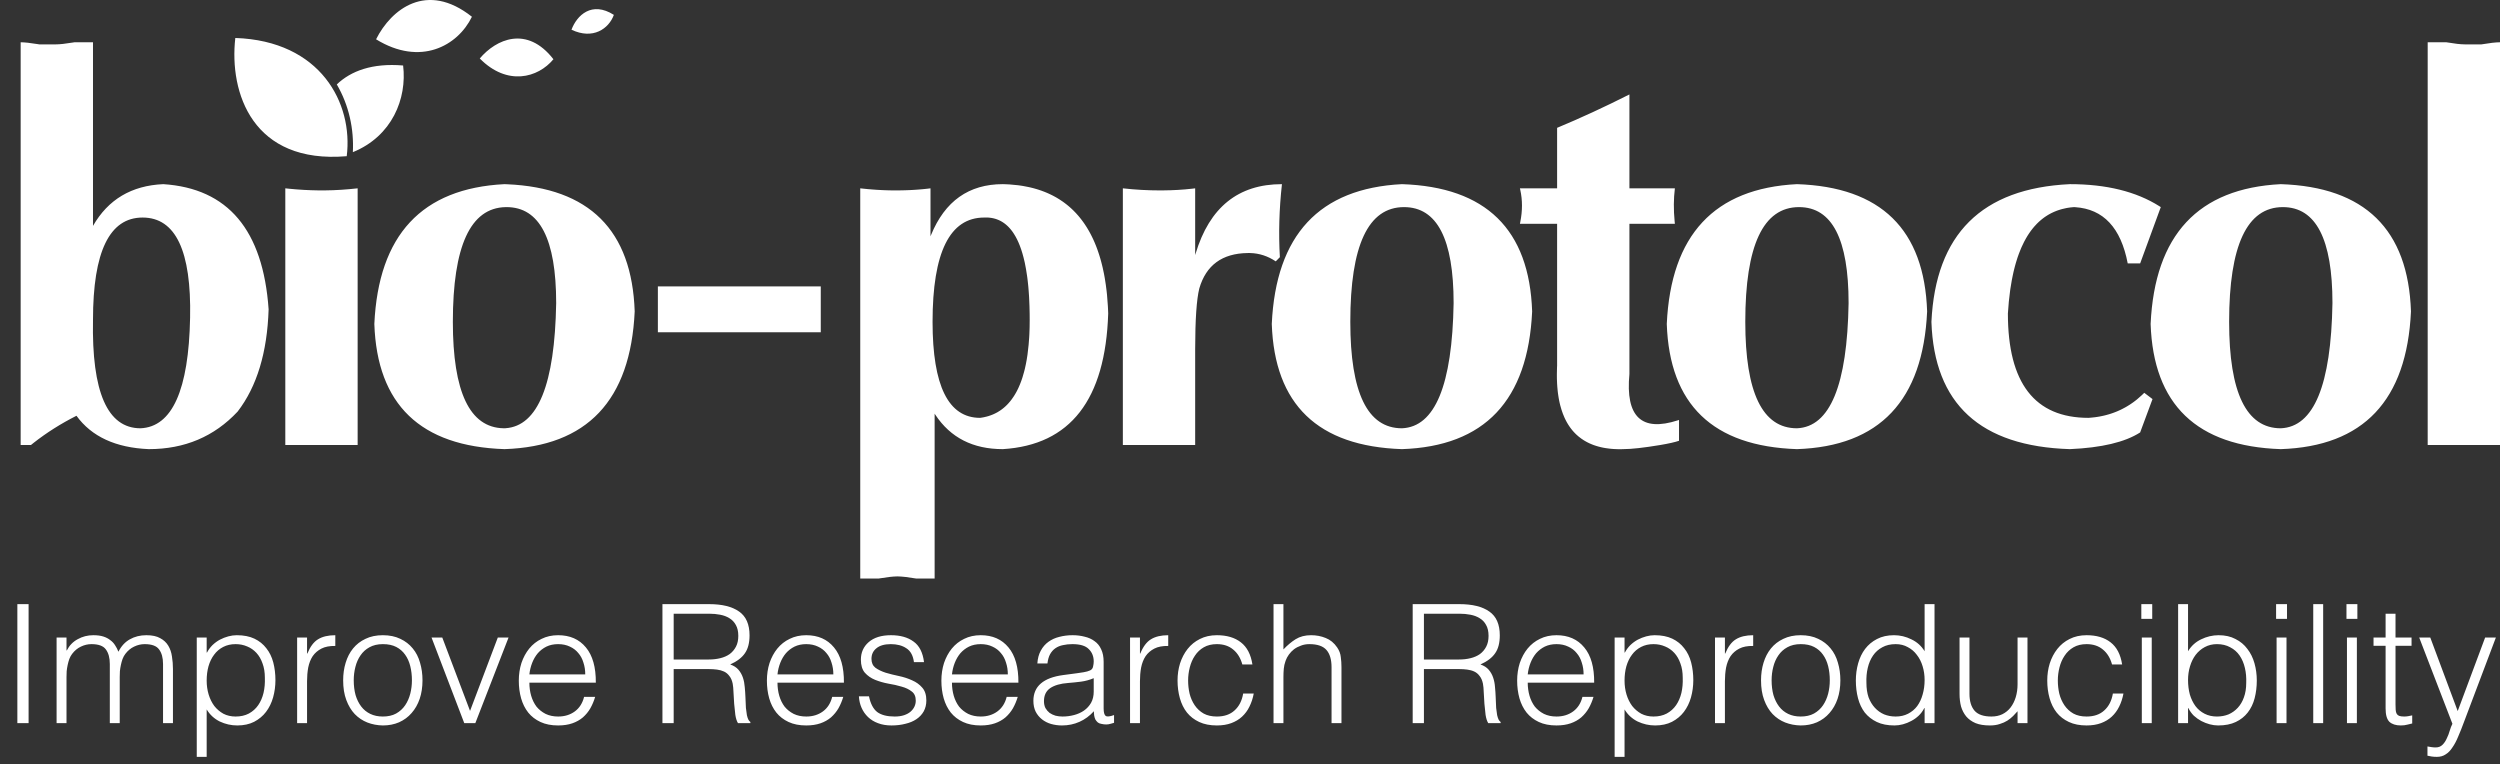
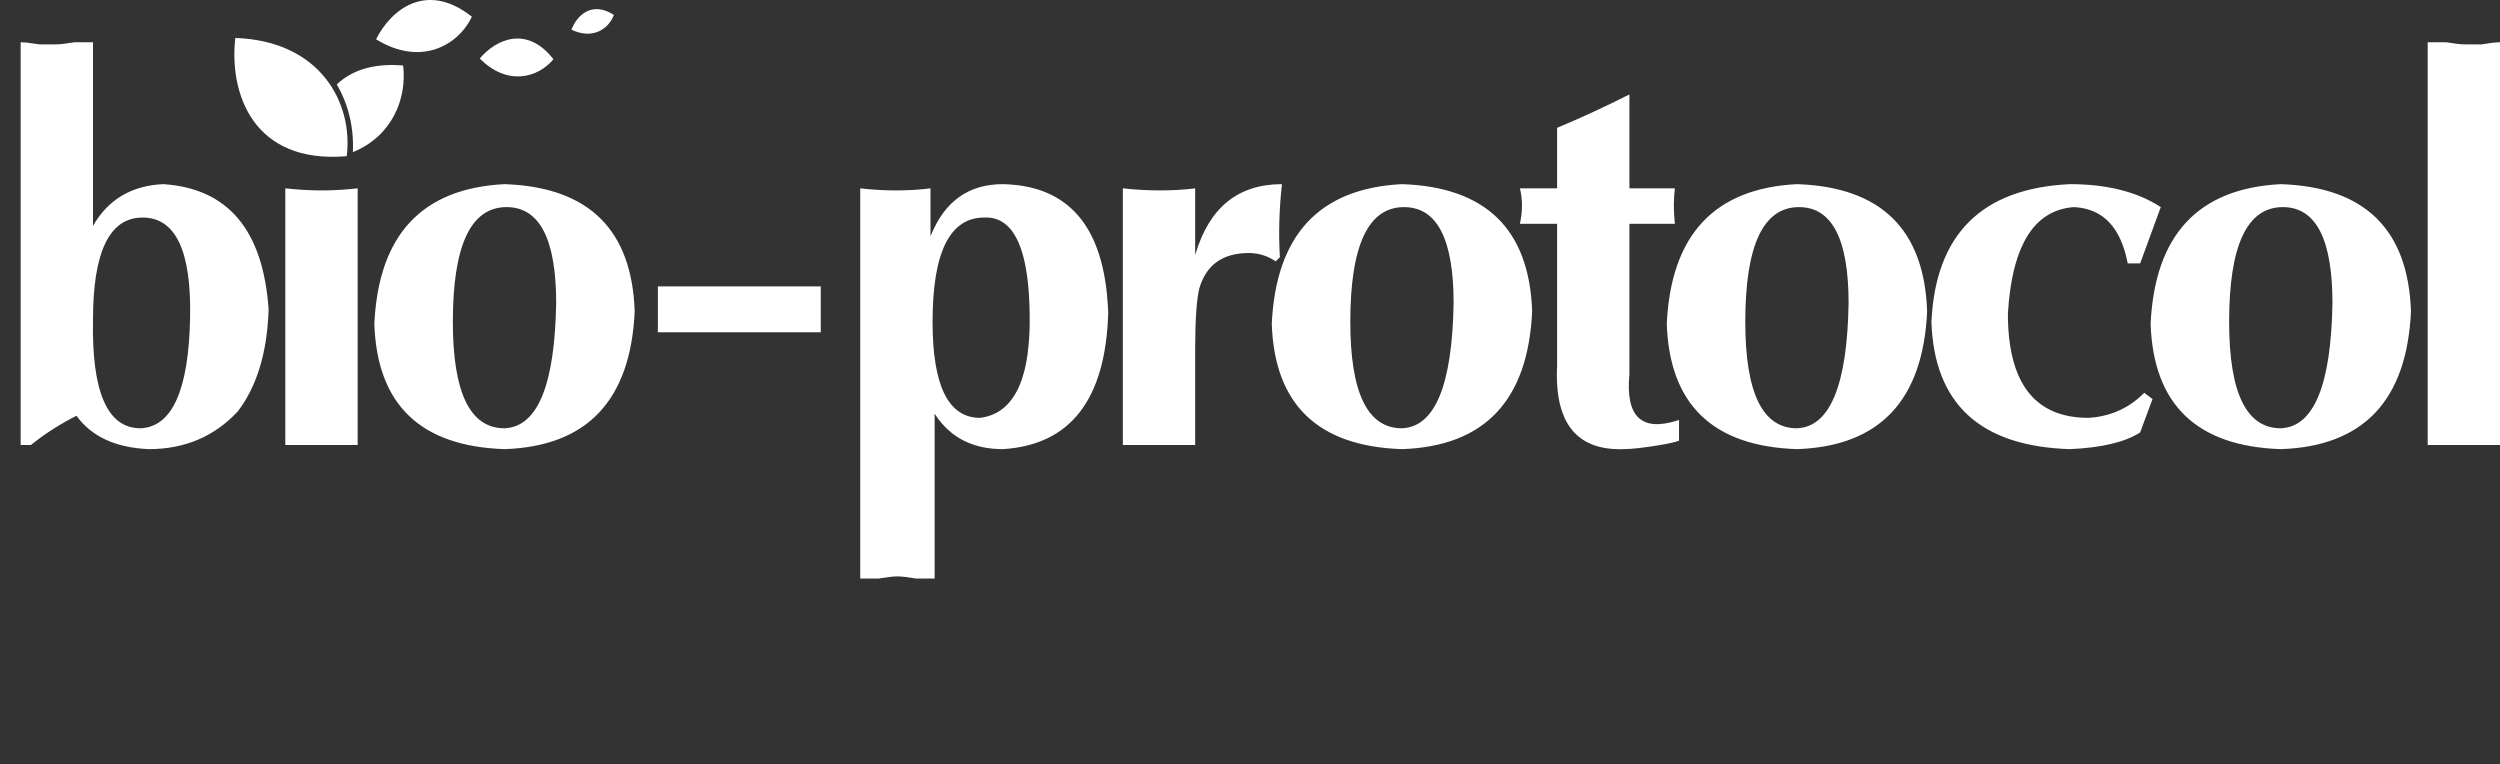
<svg xmlns="http://www.w3.org/2000/svg" width="121" height="37" viewBox="0 0 121 37" fill="none">
  <rect x="0" y="0" width="121" height="37" fill="#333333" stroke="none" />
-   <path d="M0.84 35V29.24H1.384V35H0.84ZM3.219 35H2.739V30.856H3.219V31.48H3.235C3.357 31.24 3.533 31.059 3.763 30.936C3.992 30.808 4.243 30.744 4.515 30.744C4.707 30.744 4.869 30.765 5.003 30.808C5.136 30.851 5.248 30.909 5.339 30.984C5.435 31.053 5.512 31.136 5.571 31.232C5.635 31.328 5.688 31.432 5.731 31.544C5.869 31.272 6.053 31.072 6.283 30.944C6.517 30.811 6.784 30.744 7.083 30.744C7.365 30.744 7.589 30.792 7.755 30.888C7.925 30.979 8.056 31.101 8.147 31.256C8.237 31.405 8.296 31.579 8.323 31.776C8.355 31.973 8.371 32.176 8.371 32.384V35H7.891V32.136C7.891 31.837 7.827 31.603 7.699 31.432C7.576 31.261 7.344 31.176 7.003 31.176C6.827 31.176 6.656 31.216 6.491 31.296C6.331 31.371 6.189 31.488 6.067 31.648C6.013 31.717 5.968 31.8 5.931 31.896C5.899 31.987 5.872 32.083 5.851 32.184C5.829 32.285 5.813 32.387 5.803 32.488C5.797 32.589 5.795 32.683 5.795 32.768V35H5.315V32.136C5.315 31.837 5.251 31.603 5.123 31.432C5 31.261 4.768 31.176 4.427 31.176C4.251 31.176 4.08 31.216 3.915 31.296C3.755 31.371 3.613 31.488 3.491 31.648C3.437 31.717 3.392 31.8 3.355 31.896C3.323 31.987 3.296 32.083 3.275 32.184C3.253 32.285 3.237 32.387 3.227 32.488C3.221 32.589 3.219 32.683 3.219 32.768V35ZM10.003 32.944C10.003 33.179 10.035 33.403 10.099 33.616C10.163 33.824 10.253 34.008 10.371 34.168C10.493 34.323 10.64 34.448 10.811 34.544C10.987 34.635 11.184 34.68 11.403 34.68C11.648 34.68 11.861 34.632 12.043 34.536C12.229 34.435 12.381 34.299 12.499 34.128C12.616 33.957 12.701 33.76 12.755 33.536C12.808 33.307 12.829 33.061 12.819 32.8C12.819 32.539 12.781 32.309 12.707 32.112C12.637 31.909 12.539 31.739 12.411 31.6C12.283 31.461 12.133 31.357 11.963 31.288C11.792 31.213 11.605 31.176 11.403 31.176C11.179 31.176 10.979 31.221 10.803 31.312C10.627 31.403 10.48 31.528 10.363 31.688C10.245 31.843 10.155 32.029 10.091 32.248C10.032 32.461 10.003 32.693 10.003 32.944ZM10.003 36.632H9.523V30.856H10.003V31.584H10.019C10.088 31.451 10.176 31.331 10.283 31.224C10.395 31.117 10.515 31.029 10.643 30.96C10.776 30.891 10.912 30.837 11.051 30.8C11.189 30.763 11.325 30.744 11.459 30.744C11.795 30.744 12.08 30.8 12.315 30.912C12.549 31.024 12.741 31.179 12.891 31.376C13.045 31.568 13.157 31.797 13.227 32.064C13.296 32.331 13.331 32.616 13.331 32.92C13.331 33.208 13.293 33.485 13.219 33.752C13.144 34.019 13.029 34.253 12.875 34.456C12.725 34.653 12.533 34.813 12.299 34.936C12.069 35.053 11.797 35.112 11.483 35.112C11.189 35.112 10.907 35.048 10.635 34.92C10.368 34.787 10.157 34.592 10.003 34.336V36.632ZM14.861 35H14.381V30.856H14.861V31.632H14.877C15.011 31.301 15.181 31.072 15.389 30.944C15.603 30.811 15.883 30.744 16.229 30.744V31.264C15.957 31.259 15.733 31.301 15.557 31.392C15.381 31.483 15.24 31.605 15.133 31.76C15.032 31.915 14.96 32.099 14.917 32.312C14.88 32.52 14.861 32.739 14.861 32.968V35ZM18.529 35.112C18.262 35.107 18.011 35.059 17.777 34.968C17.547 34.877 17.345 34.741 17.169 34.56C16.998 34.379 16.862 34.152 16.761 33.88C16.659 33.608 16.609 33.291 16.609 32.928C16.609 32.624 16.649 32.341 16.729 32.08C16.809 31.813 16.929 31.581 17.089 31.384C17.249 31.187 17.449 31.032 17.689 30.92C17.929 30.803 18.209 30.744 18.529 30.744C18.854 30.744 19.137 30.803 19.377 30.92C19.617 31.032 19.817 31.187 19.977 31.384C20.137 31.576 20.254 31.805 20.329 32.072C20.409 32.339 20.449 32.624 20.449 32.928C20.449 33.259 20.403 33.557 20.313 33.824C20.222 34.091 20.091 34.32 19.921 34.512C19.755 34.704 19.553 34.853 19.313 34.96C19.078 35.061 18.817 35.112 18.529 35.112ZM19.937 32.928C19.937 32.683 19.91 32.453 19.857 32.24C19.803 32.027 19.721 31.843 19.609 31.688C19.497 31.528 19.353 31.403 19.177 31.312C19.001 31.221 18.785 31.176 18.529 31.176C18.278 31.176 18.062 31.227 17.881 31.328C17.705 31.424 17.561 31.555 17.449 31.72C17.337 31.88 17.254 32.067 17.201 32.28C17.147 32.488 17.121 32.704 17.121 32.928C17.121 33.184 17.15 33.421 17.209 33.64C17.273 33.853 17.363 34.037 17.481 34.192C17.598 34.347 17.745 34.467 17.921 34.552C18.097 34.637 18.299 34.68 18.529 34.68C18.779 34.68 18.993 34.632 19.169 34.536C19.35 34.435 19.497 34.301 19.609 34.136C19.721 33.971 19.803 33.784 19.857 33.576C19.91 33.368 19.937 33.152 19.937 32.928ZM20.886 30.856H21.406L22.75 34.408L24.094 30.856H24.614L23.006 35H22.47L20.886 30.856ZM28.326 32.64C28.326 32.437 28.297 32.248 28.238 32.072C28.185 31.891 28.102 31.736 27.99 31.608C27.883 31.475 27.747 31.371 27.582 31.296C27.417 31.216 27.227 31.176 27.014 31.176C26.801 31.176 26.611 31.216 26.446 31.296C26.286 31.376 26.147 31.483 26.03 31.616C25.918 31.749 25.827 31.904 25.758 32.08C25.689 32.256 25.643 32.443 25.622 32.64H28.326ZM25.622 33.04C25.622 33.264 25.651 33.477 25.71 33.68C25.769 33.877 25.854 34.051 25.966 34.2C26.083 34.344 26.23 34.461 26.406 34.552C26.582 34.637 26.785 34.68 27.014 34.68C27.329 34.68 27.598 34.597 27.822 34.432C28.046 34.267 28.195 34.032 28.27 33.728H28.806C28.747 33.925 28.67 34.109 28.574 34.28C28.478 34.445 28.358 34.592 28.214 34.72C28.07 34.843 27.899 34.939 27.702 35.008C27.505 35.077 27.275 35.112 27.014 35.112C26.683 35.112 26.398 35.056 26.158 34.944C25.918 34.832 25.721 34.68 25.566 34.488C25.411 34.291 25.297 34.061 25.222 33.8C25.147 33.533 25.11 33.248 25.11 32.944C25.11 32.64 25.153 32.355 25.238 32.088C25.329 31.821 25.454 31.589 25.614 31.392C25.779 31.189 25.979 31.032 26.214 30.92C26.449 30.803 26.715 30.744 27.014 30.744C27.585 30.744 28.033 30.941 28.358 31.336C28.683 31.725 28.843 32.293 28.838 33.04H25.622ZM34.302 31.92C34.505 31.92 34.691 31.899 34.862 31.856C35.038 31.813 35.19 31.747 35.318 31.656C35.446 31.56 35.547 31.44 35.622 31.296C35.697 31.152 35.734 30.979 35.734 30.776C35.734 30.563 35.694 30.387 35.614 30.248C35.539 30.109 35.435 30 35.302 29.92C35.174 29.84 35.025 29.784 34.854 29.752C34.688 29.72 34.515 29.704 34.334 29.704H32.606V31.92H34.302ZM32.606 32.384V35H32.062V29.24H34.318C34.953 29.24 35.438 29.36 35.774 29.6C36.11 29.835 36.278 30.219 36.278 30.752C36.278 31.115 36.203 31.403 36.054 31.616C35.91 31.829 35.672 32.011 35.342 32.16C35.513 32.219 35.646 32.304 35.742 32.416C35.838 32.528 35.91 32.656 35.958 32.8C36.006 32.944 36.035 33.096 36.046 33.256C36.062 33.416 36.072 33.571 36.078 33.72C36.083 33.939 36.091 34.12 36.102 34.264C36.118 34.408 36.134 34.525 36.15 34.616C36.171 34.707 36.195 34.779 36.222 34.832C36.248 34.88 36.281 34.917 36.318 34.944V35H35.718C35.659 34.904 35.617 34.771 35.59 34.6C35.569 34.429 35.55 34.251 35.534 34.064C35.523 33.877 35.513 33.696 35.502 33.52C35.496 33.344 35.483 33.2 35.462 33.088C35.43 32.933 35.377 32.811 35.302 32.72C35.233 32.624 35.147 32.552 35.046 32.504C34.944 32.456 34.83 32.424 34.702 32.408C34.579 32.392 34.451 32.384 34.318 32.384H32.606ZM40.334 32.64C40.334 32.437 40.304 32.248 40.246 32.072C40.193 31.891 40.11 31.736 39.998 31.608C39.891 31.475 39.755 31.371 39.59 31.296C39.425 31.216 39.235 31.176 39.022 31.176C38.809 31.176 38.619 31.216 38.454 31.296C38.294 31.376 38.155 31.483 38.038 31.616C37.926 31.749 37.835 31.904 37.766 32.08C37.697 32.256 37.651 32.443 37.63 32.64H40.334ZM37.63 33.04C37.63 33.264 37.659 33.477 37.718 33.68C37.776 33.877 37.862 34.051 37.974 34.2C38.091 34.344 38.238 34.461 38.414 34.552C38.59 34.637 38.792 34.68 39.022 34.68C39.337 34.68 39.606 34.597 39.83 34.432C40.054 34.267 40.203 34.032 40.278 33.728H40.814C40.755 33.925 40.678 34.109 40.582 34.28C40.486 34.445 40.366 34.592 40.222 34.72C40.078 34.843 39.907 34.939 39.71 35.008C39.513 35.077 39.283 35.112 39.022 35.112C38.691 35.112 38.406 35.056 38.166 34.944C37.926 34.832 37.728 34.68 37.574 34.488C37.419 34.291 37.304 34.061 37.23 33.8C37.155 33.533 37.118 33.248 37.118 32.944C37.118 32.64 37.16 32.355 37.246 32.088C37.337 31.821 37.462 31.589 37.622 31.392C37.787 31.189 37.987 31.032 38.222 30.92C38.456 30.803 38.723 30.744 39.022 30.744C39.593 30.744 40.041 30.941 40.366 31.336C40.691 31.725 40.851 32.293 40.846 33.04H37.63ZM42.059 33.704C42.134 34.061 42.267 34.315 42.459 34.464C42.657 34.608 42.937 34.68 43.299 34.68C43.475 34.68 43.627 34.659 43.755 34.616C43.883 34.573 43.987 34.517 44.067 34.448C44.153 34.373 44.217 34.291 44.259 34.2C44.302 34.109 44.323 34.013 44.323 33.912C44.323 33.709 44.257 33.56 44.123 33.464C43.995 33.363 43.833 33.285 43.635 33.232C43.438 33.173 43.224 33.125 42.995 33.088C42.766 33.045 42.553 32.984 42.355 32.904C42.158 32.824 41.992 32.709 41.859 32.56C41.731 32.411 41.667 32.2 41.667 31.928C41.667 31.581 41.792 31.299 42.043 31.08C42.299 30.856 42.659 30.744 43.123 30.744C43.571 30.744 43.934 30.845 44.211 31.048C44.494 31.245 44.664 31.579 44.723 32.048H44.235C44.193 31.728 44.07 31.504 43.867 31.376C43.67 31.243 43.419 31.176 43.115 31.176C42.811 31.176 42.579 31.243 42.419 31.376C42.259 31.504 42.179 31.675 42.179 31.888C42.179 32.075 42.243 32.219 42.371 32.32C42.505 32.416 42.67 32.496 42.867 32.56C43.065 32.619 43.278 32.672 43.507 32.72C43.736 32.768 43.95 32.837 44.147 32.928C44.344 33.013 44.507 33.131 44.635 33.28C44.769 33.429 44.835 33.637 44.835 33.904C44.835 34.101 44.792 34.277 44.707 34.432C44.622 34.581 44.505 34.707 44.355 34.808C44.206 34.909 44.027 34.984 43.819 35.032C43.617 35.085 43.392 35.112 43.147 35.112C42.902 35.112 42.683 35.075 42.491 35C42.304 34.931 42.145 34.832 42.011 34.704C41.878 34.576 41.774 34.427 41.699 34.256C41.624 34.085 41.582 33.901 41.571 33.704H42.059ZM48.779 32.64C48.779 32.437 48.75 32.248 48.691 32.072C48.638 31.891 48.555 31.736 48.443 31.608C48.337 31.475 48.2 31.371 48.035 31.296C47.87 31.216 47.681 31.176 47.467 31.176C47.254 31.176 47.065 31.216 46.899 31.296C46.739 31.376 46.6 31.483 46.483 31.616C46.371 31.749 46.281 31.904 46.211 32.08C46.142 32.256 46.096 32.443 46.075 32.64H48.779ZM46.075 33.04C46.075 33.264 46.105 33.477 46.163 33.68C46.222 33.877 46.307 34.051 46.419 34.2C46.536 34.344 46.683 34.461 46.859 34.552C47.035 34.637 47.238 34.68 47.467 34.68C47.782 34.68 48.051 34.597 48.275 34.432C48.499 34.267 48.648 34.032 48.723 33.728H49.259C49.2 33.925 49.123 34.109 49.027 34.28C48.931 34.445 48.811 34.592 48.667 34.72C48.523 34.843 48.352 34.939 48.155 35.008C47.958 35.077 47.728 35.112 47.467 35.112C47.136 35.112 46.851 35.056 46.611 34.944C46.371 34.832 46.174 34.68 46.019 34.488C45.864 34.291 45.75 34.061 45.675 33.8C45.6 33.533 45.563 33.248 45.563 32.944C45.563 32.64 45.606 32.355 45.691 32.088C45.782 31.821 45.907 31.589 46.067 31.392C46.233 31.189 46.432 31.032 46.667 30.92C46.902 30.803 47.169 30.744 47.467 30.744C48.038 30.744 48.486 30.941 48.811 31.336C49.136 31.725 49.297 32.293 49.291 33.04H46.075ZM52.936 32.824C52.734 32.909 52.528 32.965 52.32 32.992C52.112 33.019 51.904 33.04 51.696 33.056C51.328 33.083 51.04 33.165 50.832 33.304C50.63 33.443 50.528 33.653 50.528 33.936C50.528 34.064 50.552 34.176 50.6 34.272C50.654 34.363 50.72 34.44 50.8 34.504C50.886 34.563 50.982 34.608 51.088 34.64C51.2 34.667 51.312 34.68 51.424 34.68C51.616 34.68 51.803 34.656 51.984 34.608C52.166 34.56 52.326 34.488 52.464 34.392C52.608 34.291 52.723 34.165 52.808 34.016C52.894 33.861 52.936 33.68 52.936 33.472V32.824ZM52.128 32.584C52.219 32.573 52.326 32.557 52.448 32.536C52.576 32.515 52.68 32.485 52.76 32.448C52.84 32.411 52.888 32.349 52.904 32.264C52.926 32.173 52.936 32.091 52.936 32.016C52.936 31.771 52.856 31.571 52.696 31.416C52.542 31.256 52.278 31.176 51.904 31.176C51.739 31.176 51.587 31.192 51.448 31.224C51.31 31.251 51.187 31.301 51.08 31.376C50.979 31.445 50.894 31.541 50.824 31.664C50.76 31.781 50.718 31.931 50.696 32.112H50.208C50.224 31.867 50.28 31.659 50.376 31.488C50.472 31.312 50.595 31.171 50.744 31.064C50.899 30.952 51.075 30.872 51.272 30.824C51.475 30.771 51.688 30.744 51.912 30.744C52.12 30.744 52.315 30.768 52.496 30.816C52.683 30.859 52.843 30.931 52.976 31.032C53.115 31.128 53.222 31.259 53.296 31.424C53.376 31.589 53.416 31.792 53.416 32.032V34.288C53.416 34.475 53.448 34.595 53.512 34.648C53.582 34.696 53.718 34.683 53.92 34.608V34.984C53.883 34.995 53.827 35.011 53.752 35.032C53.683 35.053 53.614 35.064 53.544 35.064C53.47 35.064 53.398 35.056 53.328 35.04C53.248 35.029 53.184 35.005 53.136 34.968C53.088 34.925 53.048 34.877 53.016 34.824C52.99 34.765 52.971 34.704 52.96 34.64C52.95 34.571 52.944 34.499 52.944 34.424C52.742 34.648 52.51 34.819 52.248 34.936C51.987 35.053 51.704 35.112 51.4 35.112C51.219 35.112 51.043 35.088 50.872 35.04C50.707 34.992 50.56 34.917 50.432 34.816C50.304 34.715 50.203 34.592 50.128 34.448C50.054 34.299 50.016 34.123 50.016 33.92C50.016 33.216 50.499 32.8 51.464 32.672L52.128 32.584ZM55.174 35H54.694V30.856H55.174V31.632H55.19C55.323 31.301 55.494 31.072 55.702 30.944C55.915 30.811 56.195 30.744 56.542 30.744V31.264C56.27 31.259 56.046 31.301 55.87 31.392C55.694 31.483 55.552 31.605 55.446 31.76C55.344 31.915 55.272 32.099 55.23 32.312C55.192 32.52 55.174 32.739 55.174 32.968V35ZM60.129 32.16C60.044 31.851 59.897 31.611 59.689 31.44C59.481 31.264 59.217 31.176 58.897 31.176C58.652 31.176 58.441 31.227 58.265 31.328C58.089 31.429 57.945 31.565 57.833 31.736C57.721 31.901 57.639 32.091 57.585 32.304C57.532 32.512 57.505 32.723 57.505 32.936C57.505 33.155 57.529 33.368 57.577 33.576C57.63 33.784 57.713 33.971 57.825 34.136C57.937 34.301 58.081 34.435 58.257 34.536C58.433 34.632 58.647 34.68 58.897 34.68C59.255 34.68 59.54 34.581 59.753 34.384C59.972 34.187 60.111 33.915 60.169 33.568H60.681C60.639 33.797 60.569 34.008 60.473 34.2C60.383 34.387 60.263 34.549 60.113 34.688C59.969 34.821 59.796 34.925 59.593 35C59.391 35.075 59.158 35.112 58.897 35.112C58.566 35.112 58.281 35.056 58.041 34.944C57.801 34.832 57.604 34.68 57.449 34.488C57.294 34.291 57.18 34.059 57.105 33.792C57.031 33.525 56.993 33.24 56.993 32.936C56.993 32.648 57.033 32.373 57.113 32.112C57.199 31.845 57.321 31.611 57.481 31.408C57.641 31.205 57.839 31.045 58.073 30.928C58.313 30.805 58.588 30.744 58.897 30.744C59.377 30.744 59.764 30.859 60.057 31.088C60.356 31.317 60.542 31.675 60.617 32.16H60.129ZM61.639 35V29.24H62.118V31.432C62.31 31.229 62.508 31.064 62.711 30.936C62.919 30.808 63.166 30.744 63.455 30.744C63.711 30.744 63.948 30.789 64.166 30.88C64.385 30.965 64.569 31.117 64.719 31.336C64.82 31.485 64.879 31.64 64.894 31.8C64.916 31.955 64.927 32.117 64.927 32.288V35H64.447V32.296C64.447 31.923 64.364 31.643 64.198 31.456C64.033 31.269 63.758 31.176 63.374 31.176C63.225 31.176 63.089 31.2 62.967 31.248C62.844 31.291 62.732 31.349 62.63 31.424C62.535 31.499 62.452 31.584 62.383 31.68C62.313 31.776 62.26 31.877 62.222 31.984C62.175 32.117 62.145 32.245 62.135 32.368C62.124 32.491 62.118 32.624 62.118 32.768V35H61.639ZM70.614 31.92C70.817 31.92 71.004 31.899 71.174 31.856C71.35 31.813 71.502 31.747 71.63 31.656C71.758 31.56 71.86 31.44 71.934 31.296C72.009 31.152 72.046 30.979 72.046 30.776C72.046 30.563 72.006 30.387 71.926 30.248C71.852 30.109 71.748 30 71.614 29.92C71.486 29.84 71.337 29.784 71.166 29.752C71.001 29.72 70.828 29.704 70.646 29.704H68.918V31.92H70.614ZM68.918 32.384V35H68.374V29.24H70.63C71.265 29.24 71.75 29.36 72.086 29.6C72.422 29.835 72.59 30.219 72.59 30.752C72.59 31.115 72.516 31.403 72.366 31.616C72.222 31.829 71.985 32.011 71.654 32.16C71.825 32.219 71.958 32.304 72.054 32.416C72.15 32.528 72.222 32.656 72.27 32.8C72.318 32.944 72.348 33.096 72.358 33.256C72.374 33.416 72.385 33.571 72.39 33.72C72.396 33.939 72.404 34.12 72.414 34.264C72.43 34.408 72.446 34.525 72.462 34.616C72.484 34.707 72.508 34.779 72.534 34.832C72.561 34.88 72.593 34.917 72.63 34.944V35H72.03C71.972 34.904 71.929 34.771 71.902 34.6C71.881 34.429 71.862 34.251 71.846 34.064C71.836 33.877 71.825 33.696 71.814 33.52C71.809 33.344 71.796 33.2 71.774 33.088C71.742 32.933 71.689 32.811 71.614 32.72C71.545 32.624 71.46 32.552 71.358 32.504C71.257 32.456 71.142 32.424 71.014 32.408C70.892 32.392 70.764 32.384 70.63 32.384H68.918ZM76.646 32.64C76.646 32.437 76.617 32.248 76.558 32.072C76.505 31.891 76.422 31.736 76.31 31.608C76.204 31.475 76.068 31.371 75.902 31.296C75.737 31.216 75.548 31.176 75.334 31.176C75.121 31.176 74.932 31.216 74.766 31.296C74.606 31.376 74.468 31.483 74.35 31.616C74.238 31.749 74.148 31.904 74.078 32.08C74.009 32.256 73.964 32.443 73.942 32.64H76.646ZM73.942 33.04C73.942 33.264 73.972 33.477 74.03 33.68C74.089 33.877 74.174 34.051 74.286 34.2C74.404 34.344 74.55 34.461 74.726 34.552C74.902 34.637 75.105 34.68 75.334 34.68C75.649 34.68 75.918 34.597 76.142 34.432C76.366 34.267 76.516 34.032 76.59 33.728H77.126C77.068 33.925 76.99 34.109 76.894 34.28C76.798 34.445 76.678 34.592 76.534 34.72C76.39 34.843 76.22 34.939 76.022 35.008C75.825 35.077 75.596 35.112 75.334 35.112C75.004 35.112 74.718 35.056 74.478 34.944C74.238 34.832 74.041 34.68 73.886 34.488C73.732 34.291 73.617 34.061 73.542 33.8C73.468 33.533 73.43 33.248 73.43 32.944C73.43 32.64 73.473 32.355 73.558 32.088C73.649 31.821 73.774 31.589 73.934 31.392C74.1 31.189 74.3 31.032 74.534 30.92C74.769 30.803 75.036 30.744 75.334 30.744C75.905 30.744 76.353 30.941 76.678 31.336C77.004 31.725 77.164 32.293 77.158 33.04H73.942ZM78.628 32.944C78.628 33.179 78.66 33.403 78.724 33.616C78.788 33.824 78.878 34.008 78.996 34.168C79.118 34.323 79.265 34.448 79.436 34.544C79.612 34.635 79.809 34.68 80.028 34.68C80.273 34.68 80.486 34.632 80.668 34.536C80.854 34.435 81.006 34.299 81.124 34.128C81.241 33.957 81.326 33.76 81.38 33.536C81.433 33.307 81.454 33.061 81.444 32.8C81.444 32.539 81.406 32.309 81.332 32.112C81.262 31.909 81.164 31.739 81.036 31.6C80.908 31.461 80.758 31.357 80.588 31.288C80.417 31.213 80.23 31.176 80.028 31.176C79.804 31.176 79.604 31.221 79.428 31.312C79.252 31.403 79.105 31.528 78.988 31.688C78.87 31.843 78.78 32.029 78.716 32.248C78.657 32.461 78.628 32.693 78.628 32.944ZM78.628 36.632H78.148V30.856H78.628V31.584H78.644C78.713 31.451 78.801 31.331 78.908 31.224C79.02 31.117 79.14 31.029 79.268 30.96C79.401 30.891 79.537 30.837 79.676 30.8C79.814 30.763 79.95 30.744 80.084 30.744C80.42 30.744 80.705 30.8 80.94 30.912C81.174 31.024 81.366 31.179 81.516 31.376C81.67 31.568 81.782 31.797 81.852 32.064C81.921 32.331 81.956 32.616 81.956 32.92C81.956 33.208 81.918 33.485 81.844 33.752C81.769 34.019 81.654 34.253 81.5 34.456C81.35 34.653 81.158 34.813 80.924 34.936C80.694 35.053 80.422 35.112 80.108 35.112C79.814 35.112 79.532 35.048 79.26 34.92C78.993 34.787 78.782 34.592 78.628 34.336V36.632ZM83.486 35H83.006V30.856H83.486V31.632H83.502C83.636 31.301 83.806 31.072 84.014 30.944C84.228 30.811 84.508 30.744 84.854 30.744V31.264C84.582 31.259 84.358 31.301 84.182 31.392C84.006 31.483 83.865 31.605 83.758 31.76C83.657 31.915 83.585 32.099 83.542 32.312C83.505 32.52 83.486 32.739 83.486 32.968V35ZM87.154 35.112C86.887 35.107 86.636 35.059 86.402 34.968C86.172 34.877 85.97 34.741 85.794 34.56C85.623 34.379 85.487 34.152 85.386 33.88C85.284 33.608 85.234 33.291 85.234 32.928C85.234 32.624 85.274 32.341 85.354 32.08C85.434 31.813 85.554 31.581 85.714 31.384C85.874 31.187 86.074 31.032 86.314 30.92C86.554 30.803 86.834 30.744 87.154 30.744C87.479 30.744 87.762 30.803 88.002 30.92C88.242 31.032 88.442 31.187 88.602 31.384C88.762 31.576 88.879 31.805 88.954 32.072C89.034 32.339 89.074 32.624 89.074 32.928C89.074 33.259 89.028 33.557 88.938 33.824C88.847 34.091 88.716 34.32 88.546 34.512C88.38 34.704 88.178 34.853 87.938 34.96C87.703 35.061 87.442 35.112 87.154 35.112ZM88.562 32.928C88.562 32.683 88.535 32.453 88.482 32.24C88.428 32.027 88.346 31.843 88.234 31.688C88.122 31.528 87.978 31.403 87.802 31.312C87.626 31.221 87.41 31.176 87.154 31.176C86.903 31.176 86.687 31.227 86.506 31.328C86.33 31.424 86.186 31.555 86.074 31.72C85.962 31.88 85.879 32.067 85.826 32.28C85.772 32.488 85.746 32.704 85.746 32.928C85.746 33.184 85.775 33.421 85.834 33.64C85.898 33.853 85.988 34.037 86.106 34.192C86.223 34.347 86.37 34.467 86.546 34.552C86.722 34.637 86.924 34.68 87.154 34.68C87.404 34.68 87.618 34.632 87.794 34.536C87.975 34.435 88.122 34.301 88.234 34.136C88.346 33.971 88.428 33.784 88.482 33.576C88.535 33.368 88.562 33.152 88.562 32.928ZM93.151 32.912C93.151 32.677 93.119 32.456 93.055 32.248C92.991 32.035 92.898 31.851 92.775 31.696C92.658 31.536 92.511 31.411 92.335 31.32C92.164 31.224 91.97 31.176 91.751 31.176C91.5 31.176 91.284 31.227 91.103 31.328C90.922 31.424 90.772 31.557 90.655 31.728C90.538 31.899 90.452 32.099 90.399 32.328C90.346 32.552 90.324 32.795 90.335 33.056C90.335 33.317 90.37 33.549 90.439 33.752C90.514 33.949 90.615 34.117 90.743 34.256C90.871 34.395 91.02 34.501 91.191 34.576C91.362 34.645 91.548 34.68 91.751 34.68C91.975 34.68 92.175 34.635 92.351 34.544C92.527 34.453 92.674 34.331 92.791 34.176C92.908 34.016 92.996 33.829 93.055 33.616C93.119 33.397 93.151 33.163 93.151 32.912ZM93.151 29.24H93.631V35H93.151V34.272H93.135C93.066 34.411 92.975 34.533 92.863 34.64C92.756 34.741 92.636 34.827 92.503 34.896C92.375 34.965 92.242 35.019 92.103 35.056C91.964 35.093 91.828 35.112 91.695 35.112C91.359 35.112 91.074 35.056 90.839 34.944C90.604 34.832 90.41 34.68 90.255 34.488C90.106 34.291 89.996 34.059 89.927 33.792C89.858 33.525 89.823 33.24 89.823 32.936C89.823 32.648 89.86 32.371 89.935 32.104C90.01 31.837 90.122 31.605 90.271 31.408C90.426 31.205 90.618 31.045 90.847 30.928C91.082 30.805 91.356 30.744 91.671 30.744C91.964 30.744 92.244 30.811 92.511 30.944C92.783 31.072 92.996 31.264 93.151 31.52V29.24ZM97.65 30.856H98.13V35H97.65V34.424C97.586 34.499 97.514 34.576 97.434 34.656C97.354 34.736 97.26 34.811 97.154 34.88C97.052 34.944 96.932 34.997 96.794 35.04C96.655 35.088 96.495 35.112 96.314 35.112C96.036 35.112 95.804 35.075 95.618 35C95.431 34.92 95.279 34.811 95.162 34.672C95.05 34.533 94.967 34.373 94.914 34.192C94.866 34.005 94.842 33.803 94.842 33.584V30.856H95.322V33.576C95.322 33.933 95.404 34.208 95.57 34.4C95.735 34.587 96.007 34.68 96.386 34.68C96.583 34.68 96.759 34.643 96.914 34.568C97.074 34.488 97.207 34.379 97.314 34.24C97.42 34.101 97.503 33.936 97.562 33.744C97.62 33.552 97.65 33.341 97.65 33.112V30.856ZM102.223 32.16C102.138 31.851 101.991 31.611 101.783 31.44C101.575 31.264 101.311 31.176 100.991 31.176C100.746 31.176 100.535 31.227 100.359 31.328C100.183 31.429 100.039 31.565 99.927 31.736C99.815 31.901 99.732 32.091 99.679 32.304C99.626 32.512 99.599 32.723 99.599 32.936C99.599 33.155 99.623 33.368 99.671 33.576C99.724 33.784 99.807 33.971 99.919 34.136C100.031 34.301 100.175 34.435 100.351 34.536C100.527 34.632 100.74 34.68 100.991 34.68C101.348 34.68 101.634 34.581 101.847 34.384C102.066 34.187 102.204 33.915 102.263 33.568H102.775C102.732 33.797 102.663 34.008 102.567 34.2C102.476 34.387 102.356 34.549 102.207 34.688C102.063 34.821 101.89 34.925 101.687 35C101.484 35.075 101.252 35.112 100.991 35.112C100.66 35.112 100.375 35.056 100.135 34.944C99.895 34.832 99.698 34.68 99.543 34.488C99.388 34.291 99.274 34.059 99.199 33.792C99.124 33.525 99.087 33.24 99.087 32.936C99.087 32.648 99.127 32.373 99.207 32.112C99.292 31.845 99.415 31.611 99.575 31.408C99.735 31.205 99.932 31.045 100.167 30.928C100.407 30.805 100.682 30.744 100.991 30.744C101.471 30.744 101.858 30.859 102.151 31.088C102.45 31.317 102.636 31.675 102.711 32.16H102.223ZM103.664 35V30.856H104.144V35H103.664ZM103.64 29.952V29.24H104.168V29.952H103.64ZM105.901 32.912C105.901 33.163 105.93 33.397 105.989 33.616C106.053 33.829 106.144 34.016 106.261 34.176C106.378 34.331 106.525 34.453 106.701 34.544C106.877 34.635 107.077 34.68 107.301 34.68C107.504 34.68 107.69 34.645 107.861 34.576C108.032 34.501 108.181 34.395 108.309 34.256C108.437 34.117 108.536 33.949 108.605 33.752C108.68 33.549 108.717 33.317 108.717 33.056C108.728 32.795 108.706 32.552 108.653 32.328C108.6 32.099 108.514 31.899 108.397 31.728C108.28 31.557 108.128 31.424 107.941 31.328C107.76 31.227 107.546 31.176 107.301 31.176C107.082 31.176 106.885 31.224 106.709 31.32C106.538 31.411 106.392 31.536 106.269 31.696C106.152 31.851 106.061 32.035 105.997 32.248C105.933 32.456 105.901 32.677 105.901 32.912ZM105.901 35H105.421V29.24H105.901V31.52C106.056 31.264 106.266 31.072 106.533 30.944C106.805 30.811 107.088 30.744 107.381 30.744C107.696 30.744 107.968 30.805 108.197 30.928C108.432 31.045 108.624 31.205 108.773 31.408C108.928 31.605 109.042 31.837 109.117 32.104C109.192 32.371 109.229 32.648 109.229 32.936C109.229 33.24 109.194 33.525 109.125 33.792C109.056 34.059 108.944 34.291 108.789 34.488C108.64 34.68 108.448 34.832 108.213 34.944C107.978 35.056 107.693 35.112 107.357 35.112C107.224 35.112 107.088 35.093 106.949 35.056C106.81 35.019 106.674 34.965 106.541 34.896C106.413 34.827 106.293 34.741 106.181 34.64C106.074 34.533 105.986 34.411 105.917 34.272H105.901V35ZM110.187 35V30.856H110.667V35H110.187ZM110.163 29.952V29.24H110.691V29.952H110.163ZM111.961 35V29.24H112.441V35H111.961ZM113.593 35V30.856H114.073V35H113.593ZM113.569 29.952V29.24H114.097V29.952H113.569ZM116.751 35.016C116.692 35.027 116.615 35.045 116.519 35.072C116.423 35.099 116.316 35.112 116.199 35.112C115.959 35.112 115.775 35.053 115.647 34.936C115.524 34.813 115.463 34.597 115.463 34.288V31.256H114.879V30.856H115.463V29.704H115.943V30.856H116.719V31.256H115.943V34.096C115.943 34.197 115.945 34.285 115.951 34.36C115.956 34.435 115.972 34.496 115.999 34.544C116.025 34.592 116.065 34.627 116.119 34.648C116.177 34.669 116.257 34.68 116.359 34.68C116.423 34.68 116.487 34.675 116.551 34.664C116.62 34.653 116.687 34.64 116.751 34.624V35.016ZM117.489 36.128C117.553 36.139 117.617 36.149 117.681 36.16C117.751 36.171 117.82 36.176 117.889 36.176C118.023 36.176 118.132 36.133 118.217 36.048C118.303 35.963 118.372 35.859 118.425 35.736C118.484 35.619 118.532 35.493 118.569 35.36C118.607 35.232 118.649 35.123 118.697 35.032L117.089 30.856H117.625L118.953 34.416L120.281 30.856H120.801L119.257 34.944C119.161 35.205 119.068 35.44 118.977 35.648C118.892 35.856 118.799 36.032 118.697 36.176C118.601 36.325 118.492 36.437 118.369 36.512C118.252 36.592 118.111 36.632 117.945 36.632C117.86 36.632 117.777 36.627 117.697 36.616C117.623 36.605 117.553 36.592 117.489 36.576V36.128Z" fill="white" />
  <path fill-rule="evenodd" clip-rule="evenodd" d="M4.501 2.046V10.933C5.234 9.654 6.367 8.981 7.901 8.913C11.034 9.115 12.734 11.135 13.001 14.972C12.934 17.06 12.434 18.709 11.501 19.921C10.367 21.133 8.934 21.738 7.201 21.738C5.601 21.671 4.434 21.133 3.701 20.123C2.948 20.503 2.253 20.943 1.618 21.442L1.5 21.537H1V2.046C1.189 2.046 1.467 2.077 1.835 2.137L1.9 2.148H2.7C2.889 2.148 3.167 2.118 3.535 2.057L3.6 2.046H4.501ZM24.418 8.913L24.54 8.918C28.526 9.09 30.586 11.142 30.719 15.074C30.519 19.383 28.419 21.603 24.418 21.738C20.351 21.603 18.251 19.585 18.118 15.679C18.318 11.372 20.418 9.115 24.418 8.913ZM17.31 9.115V21.537H13.809V9.115L14.009 9.136C14.476 9.183 14.943 9.209 15.409 9.215L15.61 9.216L15.743 9.215C16.237 9.21 16.76 9.177 17.31 9.115ZM6.901 10.529C5.301 10.529 4.501 12.18 4.501 15.478C4.434 18.979 5.201 20.729 6.801 20.729C8.334 20.662 9.134 18.878 9.201 15.376C9.266 12.145 8.501 10.529 6.901 10.529ZM24.519 10.024L24.467 10.025C22.767 10.061 21.918 11.913 21.918 15.578C21.918 18.977 22.735 20.694 24.369 20.728L24.418 20.729L24.466 20.726C26.035 20.622 26.852 18.603 26.919 14.67C26.919 11.574 26.119 10.024 24.519 10.024ZM11.389 1.838C15.517 1.976 17.101 4.994 16.782 7.56C12.233 7.948 11.085 4.5 11.389 1.838ZM19.511 3.17C19.706 4.77 18.978 6.593 17.078 7.365C17.136 6.253 16.893 5.099 16.301 4.086C16.984 3.435 18.017 3.044 19.511 3.17ZM26.786 2.867C26.037 3.772 24.55 4.176 23.221 2.831C24.006 1.899 25.502 1.215 26.786 2.867ZM22.841 0.811C22.153 2.225 20.346 3.223 18.202 1.902C18.932 0.445 20.655 -0.922 22.841 0.811ZM29.711 0.72C29.466 1.393 28.697 1.934 27.66 1.438C27.92 0.742 28.64 0.038 29.711 0.72ZM31.841 16.083V13.862L39.725 13.862V16.083H31.841ZM41.785 9.131L41.936 9.146C41.955 9.148 41.974 9.15 41.992 9.152C42.029 9.155 42.066 9.158 42.102 9.161L41.992 9.152C42.041 9.156 42.09 9.16 42.138 9.164L42.102 9.161C42.152 9.166 42.202 9.17 42.252 9.173L42.138 9.164C42.191 9.169 42.243 9.173 42.296 9.177L42.252 9.173C42.305 9.177 42.358 9.181 42.41 9.185L42.296 9.177C42.349 9.181 42.402 9.184 42.455 9.188L42.41 9.185C42.458 9.188 42.506 9.191 42.554 9.193L42.455 9.188C42.505 9.191 42.556 9.194 42.606 9.196L42.554 9.193C42.608 9.197 42.663 9.199 42.717 9.202L42.606 9.196C42.654 9.199 42.702 9.201 42.75 9.203L42.717 9.202C42.761 9.204 42.805 9.206 42.849 9.207L42.75 9.203C42.804 9.206 42.857 9.208 42.91 9.209L42.849 9.207C42.897 9.209 42.946 9.21 42.993 9.212L42.91 9.209C42.958 9.211 43.006 9.212 43.054 9.213L42.993 9.212C43.042 9.213 43.091 9.214 43.14 9.215L43.054 9.213C43.101 9.214 43.148 9.215 43.195 9.215L43.337 9.216L43.486 9.215L43.642 9.213C43.657 9.213 43.673 9.213 43.688 9.212C43.724 9.211 43.76 9.21 43.795 9.209L43.688 9.212C43.746 9.211 43.803 9.209 43.859 9.207L43.795 9.209C43.846 9.208 43.896 9.206 43.946 9.204L43.859 9.207C43.913 9.205 43.967 9.203 44.021 9.201L43.946 9.204C43.995 9.202 44.043 9.2 44.092 9.198L44.021 9.201C44.074 9.198 44.127 9.196 44.179 9.193L44.092 9.198C44.141 9.195 44.19 9.192 44.239 9.189L44.179 9.193C44.225 9.19 44.27 9.187 44.316 9.184L44.239 9.189C44.292 9.186 44.345 9.182 44.397 9.179L44.316 9.184C44.366 9.181 44.417 9.177 44.467 9.173L44.397 9.179C44.445 9.175 44.493 9.171 44.54 9.167L44.467 9.173C44.514 9.17 44.56 9.166 44.607 9.162L44.54 9.167C44.59 9.163 44.639 9.159 44.689 9.154L44.607 9.162C44.658 9.157 44.708 9.152 44.758 9.147L44.689 9.154C44.731 9.15 44.773 9.145 44.816 9.141L44.758 9.147C44.805 9.142 44.851 9.137 44.898 9.132L45.036 9.115V11.438L45.063 11.372C45.733 9.734 46.892 8.913 48.537 8.913L48.635 8.916C48.709 8.918 48.782 8.922 48.854 8.926C48.988 8.935 49.119 8.947 49.247 8.963C49.261 8.964 49.276 8.966 49.29 8.968C49.298 8.969 49.306 8.97 49.313 8.971C49.334 8.974 49.355 8.977 49.376 8.98C49.393 8.982 49.409 8.985 49.425 8.987C49.439 8.989 49.453 8.991 49.466 8.994C49.476 8.995 49.486 8.997 49.496 8.998C49.516 9.002 49.536 9.005 49.556 9.009C49.636 9.022 49.714 9.038 49.792 9.055C49.797 9.056 49.803 9.057 49.809 9.059C49.822 9.062 49.836 9.065 49.849 9.068C49.865 9.072 49.882 9.075 49.898 9.079C49.911 9.082 49.923 9.085 49.936 9.089C49.949 9.092 49.962 9.095 49.975 9.098C49.993 9.103 50.01 9.108 50.028 9.112C50.039 9.115 50.049 9.118 50.06 9.121C50.07 9.124 50.08 9.127 50.09 9.129C50.109 9.135 50.128 9.14 50.147 9.146C50.149 9.146 50.151 9.147 50.153 9.147C50.175 9.154 50.197 9.161 50.219 9.167C50.234 9.172 50.248 9.177 50.263 9.181C50.277 9.186 50.291 9.19 50.305 9.195C50.308 9.196 50.312 9.197 50.316 9.199C50.337 9.206 50.358 9.213 50.379 9.22C50.391 9.224 50.402 9.228 50.413 9.232C50.427 9.237 50.442 9.242 50.456 9.248C50.476 9.255 50.495 9.262 50.514 9.27C50.519 9.271 50.523 9.273 50.527 9.275C50.544 9.281 50.56 9.288 50.577 9.294C50.589 9.299 50.601 9.304 50.613 9.309C50.619 9.312 50.626 9.314 50.632 9.317C50.65 9.324 50.667 9.332 50.685 9.339C50.699 9.345 50.712 9.351 50.725 9.357C50.735 9.361 50.745 9.366 50.755 9.37C50.768 9.376 50.78 9.382 50.793 9.388C50.806 9.394 50.82 9.4 50.833 9.407C50.841 9.41 50.849 9.414 50.857 9.418C50.873 9.426 50.889 9.434 50.905 9.442C50.916 9.447 50.927 9.453 50.938 9.458C50.949 9.464 50.96 9.469 50.971 9.475C50.986 9.483 51 9.491 51.015 9.499C51.023 9.503 51.032 9.508 51.04 9.512C51.053 9.519 51.066 9.526 51.078 9.533C51.09 9.54 51.102 9.547 51.114 9.553C51.125 9.56 51.136 9.566 51.147 9.572C51.158 9.579 51.169 9.586 51.181 9.592C51.19 9.598 51.2 9.604 51.21 9.61C51.224 9.618 51.237 9.627 51.251 9.635C51.258 9.639 51.265 9.644 51.272 9.648C51.288 9.659 51.304 9.669 51.319 9.679C51.327 9.684 51.334 9.689 51.342 9.694C51.354 9.702 51.366 9.71 51.377 9.718C51.391 9.726 51.404 9.735 51.417 9.744C51.424 9.75 51.431 9.755 51.439 9.76C51.453 9.77 51.466 9.779 51.48 9.789C51.488 9.795 51.497 9.801 51.505 9.807C51.518 9.817 51.531 9.827 51.544 9.837C51.552 9.843 51.56 9.849 51.568 9.855C51.578 9.862 51.588 9.87 51.597 9.877C51.61 9.887 51.623 9.898 51.636 9.908C51.644 9.914 51.652 9.921 51.66 9.927C51.67 9.936 51.681 9.944 51.692 9.953C51.703 9.963 51.714 9.972 51.725 9.981C51.733 9.988 51.742 9.995 51.75 10.002C51.762 10.013 51.774 10.023 51.786 10.034C51.794 10.041 51.802 10.048 51.81 10.055C51.82 10.065 51.831 10.074 51.842 10.084C51.851 10.093 51.861 10.101 51.87 10.11C51.879 10.118 51.887 10.126 51.896 10.134C51.906 10.144 51.917 10.154 51.927 10.164C51.935 10.172 51.943 10.18 51.952 10.188C51.963 10.2 51.974 10.211 51.985 10.222C51.992 10.229 51.999 10.236 52.005 10.242C52.017 10.255 52.03 10.268 52.042 10.28C52.048 10.287 52.055 10.294 52.061 10.3C52.071 10.311 52.081 10.322 52.091 10.332C52.101 10.343 52.111 10.354 52.12 10.365C52.129 10.375 52.138 10.385 52.147 10.395C52.154 10.402 52.161 10.41 52.168 10.418C52.178 10.43 52.188 10.442 52.198 10.453C52.206 10.463 52.214 10.473 52.222 10.482C52.232 10.494 52.241 10.505 52.251 10.516C52.26 10.527 52.268 10.538 52.277 10.549C52.282 10.555 52.287 10.561 52.292 10.568C52.304 10.582 52.315 10.597 52.327 10.611C52.333 10.62 52.34 10.629 52.346 10.637C52.356 10.65 52.365 10.662 52.375 10.675C52.379 10.681 52.384 10.687 52.388 10.693C52.401 10.71 52.413 10.727 52.426 10.744C52.43 10.75 52.434 10.755 52.437 10.76C52.45 10.778 52.462 10.795 52.474 10.812C52.477 10.817 52.48 10.821 52.483 10.825C52.493 10.84 52.503 10.855 52.513 10.87C52.521 10.881 52.528 10.893 52.535 10.904C52.544 10.916 52.552 10.929 52.56 10.942C52.567 10.953 52.574 10.963 52.581 10.974C52.589 10.987 52.597 11.001 52.606 11.014C52.61 11.021 52.614 11.028 52.619 11.035C52.629 11.052 52.639 11.069 52.649 11.086C52.656 11.096 52.662 11.107 52.668 11.117C52.674 11.127 52.68 11.137 52.686 11.148C52.695 11.164 52.704 11.18 52.713 11.196C52.72 11.208 52.726 11.22 52.733 11.231C52.741 11.247 52.75 11.262 52.758 11.278C52.762 11.284 52.765 11.291 52.769 11.297C52.779 11.316 52.788 11.334 52.798 11.353C52.801 11.36 52.805 11.366 52.808 11.372C52.816 11.388 52.824 11.404 52.832 11.42C52.838 11.432 52.845 11.445 52.851 11.458C52.859 11.473 52.866 11.489 52.874 11.505C52.879 11.515 52.884 11.526 52.889 11.537C52.895 11.549 52.9 11.56 52.906 11.572C52.913 11.587 52.919 11.601 52.926 11.616C52.933 11.631 52.939 11.646 52.946 11.661C52.952 11.675 52.959 11.69 52.965 11.704C52.969 11.713 52.973 11.722 52.977 11.731C52.984 11.749 52.992 11.768 53 11.786C53.006 11.801 53.012 11.816 53.018 11.831C53.023 11.841 53.027 11.851 53.031 11.861C53.035 11.872 53.04 11.883 53.044 11.894C53.052 11.914 53.059 11.934 53.067 11.953C53.069 11.96 53.072 11.966 53.074 11.972C53.082 11.994 53.091 12.016 53.099 12.038C53.101 12.044 53.103 12.05 53.106 12.056C53.114 12.079 53.122 12.101 53.129 12.123C53.132 12.13 53.135 12.138 53.137 12.145C53.155 12.196 53.172 12.247 53.189 12.299C53.195 12.317 53.2 12.335 53.206 12.353C53.21 12.366 53.215 12.38 53.219 12.394C53.22 12.398 53.222 12.403 53.223 12.408C53.231 12.434 53.239 12.461 53.247 12.488C53.249 12.495 53.252 12.503 53.254 12.51C53.27 12.565 53.285 12.62 53.3 12.676C53.312 12.723 53.325 12.77 53.336 12.817C53.349 12.866 53.36 12.915 53.372 12.965C53.391 13.049 53.409 13.133 53.426 13.22C53.429 13.234 53.432 13.249 53.435 13.263C53.435 13.267 53.436 13.271 53.437 13.275C53.449 13.34 53.461 13.405 53.473 13.471C53.475 13.483 53.477 13.494 53.478 13.505C53.48 13.517 53.482 13.528 53.484 13.54L53.478 13.505C53.51 13.691 53.536 13.882 53.559 14.079C53.566 14.14 53.572 14.201 53.579 14.263C53.596 14.442 53.611 14.626 53.621 14.814L53.627 14.93C53.631 15.011 53.635 15.092 53.637 15.174C53.503 19.349 51.803 21.537 48.537 21.738C47.094 21.738 46.006 21.186 45.273 20.078L45.236 20.021V28H44.337C43.959 27.936 43.67 27.902 43.471 27.899L43.436 27.898L43.402 27.899C43.214 27.902 42.948 27.932 42.602 27.989L42.537 28H41.636V9.115L41.785 9.131ZM48.088 10.568L48.08 10.566C48.07 10.564 48.06 10.562 48.05 10.559L48.08 10.566C48.067 10.563 48.054 10.56 48.041 10.558L48.05 10.559C48.037 10.557 48.024 10.554 48.011 10.552L48.041 10.558C48.026 10.555 48.01 10.552 47.994 10.549L48.011 10.552C47.998 10.55 47.985 10.547 47.971 10.546L47.994 10.549C47.983 10.547 47.973 10.546 47.962 10.544L47.971 10.546C47.944 10.541 47.917 10.538 47.889 10.535L47.851 10.532C47.843 10.531 47.835 10.531 47.827 10.53C47.793 10.528 47.759 10.527 47.724 10.527L47.681 10.527L47.637 10.529C45.969 10.529 45.136 12.213 45.136 15.578C45.136 18.676 45.902 20.224 47.437 20.224L47.484 20.217L47.532 20.21C47.547 20.207 47.562 20.205 47.577 20.202C47.591 20.199 47.605 20.197 47.619 20.194L47.577 20.202C47.593 20.199 47.609 20.196 47.624 20.193L47.619 20.194C47.624 20.193 47.629 20.192 47.634 20.191L47.624 20.193C47.67 20.184 47.715 20.173 47.76 20.161C47.765 20.16 47.771 20.158 47.776 20.157L47.76 20.161C47.787 20.154 47.815 20.146 47.842 20.138C47.883 20.125 47.923 20.112 47.962 20.097C47.967 20.096 47.971 20.094 47.976 20.092L47.962 20.097C47.989 20.087 48.015 20.077 48.041 20.066C48.047 20.064 48.053 20.061 48.059 20.059L48.041 20.066C48.051 20.062 48.06 20.058 48.07 20.054L48.059 20.059C48.087 20.047 48.115 20.034 48.142 20.021C48.164 20.011 48.186 20 48.208 19.988C48.211 19.987 48.215 19.985 48.218 19.983L48.208 19.988C48.232 19.976 48.255 19.963 48.279 19.95C48.322 19.925 48.364 19.898 48.406 19.871C48.439 19.848 48.472 19.825 48.504 19.801C48.508 19.797 48.513 19.794 48.517 19.79L48.504 19.801C48.515 19.792 48.526 19.784 48.537 19.775L48.517 19.79C48.529 19.781 48.541 19.771 48.553 19.762L48.537 19.775C48.55 19.765 48.562 19.755 48.575 19.744L48.553 19.762C48.565 19.753 48.577 19.743 48.588 19.733L48.575 19.744C48.586 19.735 48.596 19.727 48.606 19.718L48.588 19.733C48.599 19.724 48.61 19.715 48.621 19.705L48.606 19.718C48.619 19.707 48.631 19.696 48.643 19.685L48.621 19.705C48.632 19.695 48.643 19.686 48.654 19.676L48.643 19.685C48.654 19.675 48.666 19.665 48.676 19.655L48.654 19.676C48.666 19.665 48.678 19.654 48.689 19.642L48.676 19.655C48.685 19.647 48.693 19.639 48.701 19.631L48.689 19.642C48.701 19.632 48.712 19.62 48.724 19.609L48.701 19.631C48.712 19.62 48.723 19.61 48.734 19.599L48.724 19.609C48.735 19.598 48.745 19.587 48.756 19.576L48.734 19.599C48.745 19.588 48.755 19.577 48.766 19.566L48.756 19.576C48.767 19.565 48.777 19.554 48.788 19.543L48.766 19.566C48.781 19.55 48.796 19.534 48.811 19.517L48.788 19.543C48.797 19.533 48.806 19.524 48.815 19.514L48.811 19.517C48.84 19.486 48.868 19.453 48.895 19.42C48.92 19.389 48.945 19.357 48.969 19.324C48.973 19.319 48.977 19.313 48.981 19.307L48.969 19.324C48.978 19.312 48.987 19.3 48.995 19.288L48.981 19.307C49.011 19.266 49.041 19.223 49.069 19.179C49.072 19.175 49.074 19.171 49.077 19.167L49.069 19.179C49.076 19.169 49.083 19.158 49.09 19.147L49.077 19.167C49.095 19.139 49.112 19.111 49.129 19.082C49.135 19.072 49.141 19.062 49.147 19.052L49.129 19.082C49.138 19.068 49.146 19.053 49.155 19.038L49.147 19.052C49.163 19.024 49.179 18.996 49.195 18.967C49.208 18.943 49.22 18.919 49.233 18.894C49.245 18.869 49.258 18.844 49.27 18.819C49.282 18.794 49.294 18.769 49.305 18.744C49.307 18.738 49.31 18.733 49.312 18.728L49.305 18.744C49.327 18.696 49.347 18.648 49.368 18.598C49.377 18.575 49.386 18.551 49.395 18.527C49.407 18.498 49.418 18.468 49.429 18.438C49.431 18.432 49.434 18.425 49.436 18.418L49.429 18.438C49.441 18.403 49.454 18.368 49.466 18.332C49.469 18.322 49.472 18.312 49.475 18.303L49.466 18.332C49.473 18.311 49.48 18.29 49.487 18.268L49.475 18.303C49.481 18.286 49.487 18.268 49.492 18.251L49.487 18.268C49.494 18.246 49.501 18.223 49.508 18.2L49.492 18.251C49.517 18.173 49.54 18.092 49.562 18.009C49.576 17.958 49.589 17.906 49.602 17.854C49.604 17.843 49.607 17.831 49.61 17.82L49.602 17.854C49.617 17.791 49.631 17.728 49.644 17.663C49.65 17.633 49.656 17.604 49.662 17.574C49.673 17.519 49.683 17.463 49.693 17.407C49.707 17.325 49.72 17.241 49.732 17.156C49.753 17.003 49.772 16.844 49.786 16.679C49.795 16.587 49.802 16.493 49.808 16.397L49.813 16.325C49.816 16.271 49.819 16.217 49.822 16.162L49.822 16.156C49.826 16.074 49.829 15.992 49.831 15.908L49.833 15.827C49.836 15.713 49.837 15.596 49.837 15.478C49.837 15.378 49.836 15.279 49.835 15.182C49.832 14.933 49.824 14.693 49.812 14.464C49.81 14.424 49.808 14.385 49.806 14.347C49.801 14.268 49.796 14.191 49.79 14.115C49.788 14.081 49.785 14.047 49.782 14.014C49.779 13.973 49.775 13.933 49.772 13.892C49.768 13.848 49.763 13.804 49.759 13.76C49.758 13.748 49.757 13.736 49.755 13.724L49.759 13.76C49.752 13.695 49.745 13.631 49.738 13.568C49.733 13.527 49.728 13.486 49.723 13.445C49.718 13.407 49.712 13.369 49.707 13.331C49.677 13.118 49.642 12.917 49.602 12.728C49.599 12.713 49.595 12.698 49.592 12.683C49.59 12.676 49.589 12.669 49.587 12.661L49.592 12.683C49.588 12.665 49.584 12.647 49.58 12.629L49.587 12.661C49.573 12.596 49.557 12.532 49.541 12.47C49.523 12.398 49.504 12.329 49.484 12.261C49.446 12.131 49.405 12.009 49.36 11.894C49.278 11.681 49.185 11.492 49.081 11.329C49.079 11.325 49.077 11.322 49.074 11.319L49.081 11.329C49.073 11.316 49.065 11.304 49.057 11.291L49.074 11.319C49.065 11.304 49.056 11.29 49.046 11.276L49.057 11.291C49.039 11.265 49.022 11.239 49.004 11.214C49.001 11.21 48.998 11.206 48.995 11.202L49.004 11.214C48.996 11.204 48.989 11.194 48.981 11.183L48.995 11.202C48.977 11.178 48.96 11.155 48.942 11.132C48.936 11.125 48.93 11.117 48.924 11.11L48.942 11.132C48.932 11.12 48.922 11.107 48.911 11.095L48.924 11.11C48.915 11.1 48.906 11.089 48.898 11.079L48.911 11.095C48.901 11.083 48.891 11.071 48.881 11.059L48.898 11.079C48.888 11.068 48.879 11.057 48.869 11.046L48.881 11.059C48.872 11.049 48.862 11.038 48.853 11.028L48.869 11.046C48.859 11.034 48.848 11.023 48.838 11.012L48.853 11.028C48.843 11.018 48.834 11.008 48.824 10.997L48.838 11.012C48.828 11.002 48.818 10.991 48.809 10.981L48.824 10.997C48.815 10.988 48.806 10.978 48.796 10.969L48.809 10.981C48.798 10.971 48.788 10.961 48.778 10.951L48.796 10.969C48.786 10.959 48.776 10.95 48.767 10.94L48.778 10.951C48.769 10.942 48.76 10.934 48.751 10.925L48.767 10.94C48.755 10.929 48.743 10.918 48.731 10.908L48.751 10.925C48.741 10.917 48.732 10.908 48.722 10.9L48.731 10.908C48.721 10.898 48.71 10.889 48.699 10.88L48.722 10.9C48.713 10.891 48.703 10.883 48.693 10.874L48.699 10.88C48.689 10.87 48.678 10.862 48.667 10.853L48.693 10.874C48.682 10.865 48.67 10.855 48.659 10.846L48.667 10.853C48.658 10.846 48.65 10.839 48.641 10.832L48.659 10.846C48.647 10.836 48.634 10.827 48.621 10.817L48.641 10.832C48.63 10.824 48.62 10.816 48.609 10.808L48.621 10.817C48.611 10.81 48.601 10.803 48.591 10.796L48.609 10.808C48.598 10.8 48.587 10.792 48.575 10.784L48.591 10.796C48.58 10.787 48.567 10.779 48.555 10.771L48.575 10.784C48.565 10.777 48.555 10.77 48.545 10.764L48.555 10.771C48.545 10.764 48.534 10.757 48.523 10.75L48.545 10.764C48.534 10.756 48.522 10.749 48.511 10.742L48.523 10.75C48.512 10.743 48.501 10.736 48.49 10.729L48.511 10.742C48.498 10.734 48.485 10.727 48.472 10.719L48.49 10.729C48.479 10.723 48.469 10.717 48.458 10.711L48.472 10.719C48.46 10.712 48.448 10.706 48.436 10.699L48.458 10.711C48.447 10.705 48.435 10.698 48.423 10.692L48.436 10.699C48.425 10.693 48.414 10.687 48.403 10.682L48.423 10.692C48.411 10.686 48.399 10.68 48.387 10.674L48.403 10.682C48.392 10.676 48.38 10.671 48.369 10.665L48.387 10.674C48.375 10.668 48.363 10.663 48.351 10.657L48.369 10.665C48.357 10.66 48.345 10.655 48.333 10.649L48.351 10.657C48.339 10.652 48.326 10.646 48.313 10.641L48.333 10.649C48.322 10.645 48.312 10.64 48.301 10.636L48.313 10.641C48.302 10.636 48.291 10.631 48.279 10.627L48.301 10.636C48.286 10.63 48.272 10.624 48.257 10.619L48.279 10.627C48.267 10.622 48.255 10.618 48.242 10.613L48.257 10.619C48.248 10.615 48.238 10.612 48.228 10.608L48.242 10.613C48.229 10.608 48.215 10.604 48.202 10.6L48.228 10.608C48.217 10.604 48.205 10.601 48.194 10.597L48.202 10.6C48.19 10.596 48.178 10.592 48.166 10.588L48.194 10.597C48.181 10.593 48.167 10.589 48.154 10.585L48.166 10.588C48.153 10.585 48.14 10.581 48.126 10.578L48.154 10.585C48.132 10.579 48.11 10.573 48.088 10.568ZM78.864 4.571V9.115H81.064C81.002 9.618 80.998 10.15 81.052 10.711L81.064 10.832H78.864V18.103C78.666 20.17 79.448 20.916 81.211 20.343L81.264 20.325V21.334C81.064 21.402 80.764 21.47 80.364 21.537C79.564 21.671 78.964 21.738 78.564 21.738C78.541 21.739 78.519 21.74 78.496 21.74L78.429 21.741L78.363 21.741L78.298 21.74C78.285 21.739 78.272 21.739 78.26 21.739L78.234 21.738L78.218 21.737L78.17 21.735C78.162 21.735 78.153 21.734 78.144 21.734L78.112 21.732C78.099 21.731 78.086 21.73 78.073 21.73C78.064 21.729 78.056 21.728 78.047 21.728C78.04 21.727 78.032 21.727 78.025 21.726L77.986 21.723C77.974 21.721 77.962 21.72 77.95 21.719C77.943 21.718 77.936 21.718 77.93 21.717C77.921 21.716 77.912 21.715 77.903 21.714C77.849 21.708 77.795 21.701 77.743 21.693C77.741 21.693 77.738 21.692 77.736 21.692L77.685 21.684C77.68 21.683 77.675 21.682 77.67 21.681C77.66 21.679 77.65 21.678 77.64 21.676L77.602 21.669C77.595 21.667 77.588 21.666 77.581 21.665C77.57 21.663 77.56 21.66 77.55 21.658L77.524 21.653C77.514 21.651 77.504 21.648 77.494 21.646C77.486 21.644 77.478 21.642 77.47 21.64C77.459 21.638 77.448 21.635 77.438 21.633C77.432 21.631 77.426 21.63 77.421 21.628L77.387 21.62C77.376 21.617 77.366 21.614 77.355 21.611C77.35 21.61 77.346 21.608 77.342 21.607C77.33 21.604 77.318 21.6 77.306 21.597L77.283 21.59C77.274 21.587 77.266 21.585 77.257 21.582L77.231 21.574L77.22 21.57L77.209 21.567C77.199 21.563 77.189 21.56 77.179 21.556C77.17 21.553 77.16 21.55 77.151 21.547C77.145 21.544 77.139 21.542 77.132 21.54C77.124 21.537 77.115 21.534 77.106 21.53L77.079 21.52C77.071 21.517 77.062 21.513 77.054 21.51C77.048 21.508 77.041 21.505 77.035 21.502C77.006 21.491 76.978 21.479 76.95 21.466C76.945 21.464 76.941 21.462 76.936 21.46C76.91 21.448 76.883 21.435 76.857 21.422L76.852 21.42L76.84 21.413C76.828 21.407 76.816 21.401 76.803 21.394C76.802 21.394 76.801 21.393 76.799 21.392C76.772 21.377 76.744 21.362 76.717 21.346C76.701 21.337 76.684 21.327 76.668 21.317L76.666 21.316C76.581 21.263 76.5 21.206 76.424 21.144C76.417 21.139 76.411 21.134 76.405 21.129C76.372 21.102 76.34 21.073 76.309 21.045C76.303 21.039 76.297 21.033 76.291 21.028C76.285 21.022 76.279 21.016 76.273 21.011C76.268 21.006 76.263 21.001 76.259 20.997C76.253 20.991 76.248 20.986 76.243 20.981L76.232 20.97C76.23 20.968 76.227 20.965 76.224 20.962C76.216 20.954 76.209 20.946 76.201 20.938C76.195 20.932 76.189 20.926 76.184 20.92C76.179 20.915 76.175 20.91 76.17 20.905C76.164 20.898 76.158 20.892 76.152 20.885C76.147 20.879 76.141 20.873 76.136 20.866C76.129 20.859 76.123 20.852 76.117 20.845C76.111 20.838 76.106 20.831 76.1 20.825C76.097 20.821 76.095 20.818 76.092 20.815C76.074 20.793 76.056 20.77 76.038 20.747C76.034 20.742 76.031 20.737 76.027 20.732C76.019 20.722 76.011 20.712 76.004 20.701C76.001 20.698 75.999 20.694 75.996 20.691C75.99 20.682 75.983 20.672 75.977 20.663L75.965 20.646C75.96 20.639 75.954 20.631 75.949 20.623L75.935 20.602L75.919 20.577C75.915 20.572 75.911 20.566 75.908 20.56C75.901 20.549 75.895 20.539 75.888 20.529L75.881 20.516C75.875 20.507 75.869 20.497 75.864 20.488C75.86 20.482 75.856 20.475 75.853 20.469C75.846 20.457 75.839 20.445 75.832 20.433C75.831 20.43 75.829 20.428 75.828 20.425C75.814 20.4 75.801 20.375 75.787 20.349C75.776 20.328 75.765 20.306 75.755 20.284L75.75 20.274C75.738 20.25 75.727 20.226 75.716 20.201C75.664 20.085 75.618 19.962 75.577 19.833C75.556 19.769 75.537 19.703 75.52 19.635C75.512 19.604 75.504 19.572 75.496 19.54C75.49 19.512 75.483 19.484 75.477 19.456C75.474 19.442 75.471 19.428 75.469 19.415L75.463 19.389C75.457 19.355 75.45 19.32 75.444 19.285C75.442 19.278 75.441 19.271 75.44 19.264L75.435 19.232C75.429 19.2 75.424 19.169 75.42 19.137C75.414 19.101 75.409 19.066 75.405 19.03C75.403 19.019 75.402 19.009 75.401 18.998C75.399 18.983 75.397 18.967 75.395 18.952C75.395 18.946 75.394 18.941 75.394 18.935L75.39 18.901C75.384 18.843 75.378 18.785 75.374 18.726C75.369 18.668 75.365 18.608 75.362 18.549C75.362 18.536 75.361 18.524 75.361 18.511C75.358 18.451 75.356 18.391 75.354 18.329C75.353 18.288 75.353 18.246 75.353 18.203C75.352 18.17 75.352 18.136 75.353 18.103L75.353 18.091C75.353 17.989 75.356 17.885 75.36 17.779L75.364 17.699V10.832H73.564L73.581 10.749C73.691 10.202 73.691 9.682 73.581 9.189L73.564 9.115H75.364V6.187C76.496 5.716 77.664 5.177 78.864 4.571ZM67.855 8.913C71.921 9.049 74.021 11.102 74.156 15.074C73.956 19.383 71.855 21.603 67.855 21.738C63.787 21.603 61.687 19.585 61.554 15.679C61.754 11.372 63.854 9.115 67.855 8.913ZM86.973 8.913C91.039 9.049 93.139 11.102 93.273 15.074C93.073 19.383 90.973 21.603 86.973 21.738C82.905 21.603 80.805 19.585 80.672 15.679C80.872 11.372 82.973 9.115 86.973 8.913ZM62.046 8.913C61.912 10.125 61.879 11.304 61.946 12.447L61.746 12.65C61.364 12.394 60.951 12.259 60.509 12.247L60.446 12.246L60.386 12.247C59.153 12.264 58.373 12.836 58.046 13.962C57.914 14.491 57.848 15.471 57.846 16.902L57.846 21.537H54.346V9.115C54.945 9.183 55.546 9.216 56.146 9.216L56.295 9.215C56.785 9.211 57.252 9.184 57.698 9.133L57.846 9.115V12.346L57.867 12.276C58.54 10.035 59.933 8.913 62.046 8.913ZM67.955 10.024C66.22 10.024 65.355 11.876 65.355 15.578C65.355 19.012 66.187 20.729 67.855 20.729C69.455 20.662 70.288 18.643 70.355 14.67C70.355 11.574 69.555 10.024 67.955 10.024ZM87.073 10.024C85.338 10.024 84.472 11.876 84.472 15.578C84.472 19.012 85.305 20.729 86.973 20.729C88.573 20.662 89.406 18.643 89.472 14.67C89.472 11.574 88.672 10.024 87.073 10.024ZM100.182 8.913C101.946 8.913 103.389 9.27 104.514 9.98L104.582 10.024L103.583 12.75H102.982C102.652 11.023 101.804 10.116 100.436 10.027L100.382 10.024L100.324 10.029C100.286 10.032 100.248 10.036 100.211 10.04C100.182 10.044 100.153 10.048 100.124 10.052C100.088 10.058 100.052 10.064 100.016 10.07C99.947 10.084 99.878 10.099 99.811 10.117C99.782 10.124 99.753 10.132 99.725 10.141C99.724 10.141 99.722 10.142 99.721 10.142L99.725 10.141C99.708 10.146 99.691 10.151 99.674 10.156L99.721 10.142C99.678 10.155 99.635 10.169 99.593 10.184C99.586 10.186 99.58 10.188 99.574 10.191L99.593 10.184C99.576 10.19 99.56 10.196 99.543 10.202L99.574 10.191C99.558 10.196 99.542 10.202 99.526 10.209L99.543 10.202C99.529 10.207 99.516 10.212 99.502 10.218L99.526 10.209C99.492 10.222 99.458 10.235 99.425 10.25C99.383 10.268 99.342 10.287 99.302 10.307C99.296 10.31 99.29 10.313 99.284 10.316L99.302 10.307C99.285 10.315 99.269 10.323 99.253 10.332L99.284 10.316C99.269 10.324 99.254 10.331 99.239 10.339L99.253 10.332C99.24 10.339 99.227 10.345 99.215 10.352L99.239 10.339C99.207 10.356 99.175 10.374 99.144 10.392C99.135 10.397 99.126 10.403 99.117 10.408L99.144 10.392C99.13 10.401 99.115 10.409 99.101 10.418L99.117 10.408C99.103 10.416 99.09 10.425 99.076 10.434L99.101 10.418C99.086 10.427 99.071 10.437 99.056 10.446L99.076 10.434C99.06 10.443 99.045 10.453 99.029 10.464L99.056 10.446C99.042 10.455 99.028 10.464 99.014 10.474L99.029 10.464C99.014 10.474 98.999 10.484 98.984 10.494L99.014 10.474C98.999 10.484 98.985 10.493 98.971 10.503L98.984 10.494C98.971 10.503 98.958 10.512 98.945 10.521L98.971 10.503C98.955 10.514 98.94 10.525 98.925 10.536L98.945 10.521C98.931 10.532 98.917 10.542 98.903 10.552L98.925 10.536C98.911 10.546 98.898 10.556 98.885 10.566L98.903 10.552C98.887 10.564 98.871 10.576 98.856 10.589L98.885 10.566C98.87 10.577 98.856 10.588 98.841 10.6L98.856 10.589C98.842 10.599 98.829 10.61 98.816 10.62L98.841 10.6C98.828 10.611 98.814 10.621 98.801 10.633L98.816 10.62C98.79 10.642 98.764 10.664 98.738 10.686L98.763 10.665C98.746 10.679 98.73 10.693 98.714 10.707L98.738 10.686C98.725 10.698 98.712 10.709 98.698 10.721L98.714 10.707C98.702 10.718 98.69 10.729 98.678 10.74L98.698 10.721C98.686 10.733 98.673 10.745 98.66 10.757L98.678 10.74C98.664 10.753 98.651 10.766 98.637 10.779L98.66 10.757C98.636 10.78 98.612 10.804 98.587 10.828C98.577 10.838 98.567 10.849 98.557 10.859L98.587 10.828C98.546 10.87 98.505 10.914 98.465 10.96C98.46 10.966 98.455 10.971 98.45 10.977L98.465 10.96C98.452 10.975 98.438 10.991 98.425 11.007L98.45 10.977C98.438 10.991 98.426 11.005 98.414 11.02L98.425 11.007C98.414 11.02 98.403 11.034 98.391 11.047L98.414 11.02C98.402 11.034 98.391 11.048 98.379 11.063L98.391 11.047C98.381 11.06 98.37 11.073 98.36 11.087L98.379 11.063C98.353 11.095 98.327 11.129 98.302 11.162C98.298 11.168 98.293 11.174 98.289 11.18L98.302 11.162C98.293 11.175 98.283 11.188 98.274 11.2L98.289 11.18C98.278 11.195 98.266 11.211 98.255 11.227L98.274 11.2C98.261 11.218 98.248 11.236 98.236 11.255L98.255 11.227C98.244 11.242 98.233 11.258 98.223 11.274L98.236 11.255C98.225 11.27 98.214 11.286 98.204 11.301L98.223 11.274C98.212 11.29 98.201 11.306 98.19 11.322L98.204 11.301C98.182 11.333 98.161 11.366 98.14 11.399C98.114 11.442 98.088 11.485 98.062 11.529C98.057 11.538 98.052 11.547 98.047 11.556L98.062 11.529C98.031 11.584 98 11.64 97.97 11.698C97.965 11.707 97.96 11.717 97.956 11.726L97.97 11.698C97.962 11.714 97.954 11.73 97.945 11.746L97.956 11.726C97.917 11.802 97.879 11.881 97.843 11.963C97.831 11.991 97.819 12.019 97.807 12.048C97.776 12.121 97.746 12.196 97.717 12.274C97.699 12.323 97.681 12.373 97.663 12.424C97.657 12.443 97.65 12.462 97.644 12.481C97.643 12.484 97.642 12.487 97.641 12.49L97.644 12.481C97.638 12.5 97.632 12.518 97.626 12.537C97.622 12.55 97.617 12.563 97.613 12.577L97.626 12.537C97.611 12.584 97.596 12.631 97.582 12.679C97.578 12.691 97.575 12.703 97.571 12.714L97.582 12.679C97.575 12.701 97.569 12.723 97.562 12.746L97.571 12.714C97.558 12.761 97.544 12.809 97.531 12.857C97.521 12.894 97.511 12.932 97.501 12.97C97.485 13.031 97.47 13.094 97.455 13.158C97.454 13.163 97.453 13.168 97.452 13.173L97.455 13.158C97.443 13.21 97.432 13.261 97.421 13.314C97.417 13.333 97.413 13.352 97.409 13.371L97.421 13.314C97.403 13.395 97.387 13.477 97.371 13.562C97.347 13.693 97.324 13.829 97.304 13.968L97.302 13.979C97.298 14.008 97.294 14.036 97.29 14.065C97.242 14.412 97.206 14.782 97.182 15.174C97.182 18.541 98.481 20.224 101.082 20.224L101.158 20.218L101.16 20.218C101.196 20.215 101.233 20.212 101.269 20.208C101.308 20.204 101.346 20.2 101.385 20.195C101.404 20.193 101.424 20.19 101.443 20.187L101.385 20.195C101.409 20.192 101.433 20.189 101.457 20.186L101.443 20.187C101.465 20.184 101.486 20.181 101.507 20.178L101.457 20.186C101.482 20.182 101.507 20.178 101.532 20.174L101.507 20.178C101.526 20.175 101.545 20.172 101.564 20.169L101.532 20.174C101.558 20.17 101.585 20.165 101.611 20.161L101.564 20.169C101.581 20.166 101.599 20.163 101.616 20.16L101.611 20.161C101.658 20.152 101.704 20.143 101.75 20.133C101.763 20.131 101.776 20.128 101.789 20.125L101.75 20.133C101.775 20.128 101.8 20.122 101.825 20.117L101.789 20.125C101.814 20.119 101.839 20.113 101.865 20.107L101.825 20.117C101.847 20.112 101.868 20.106 101.89 20.101L101.865 20.107C101.888 20.101 101.912 20.096 101.935 20.09L101.89 20.101C101.915 20.095 101.94 20.088 101.965 20.081L101.935 20.09C101.954 20.084 101.973 20.079 101.991 20.074L101.965 20.081C101.99 20.075 102.016 20.067 102.041 20.06L101.991 20.074C102.018 20.067 102.044 20.059 102.07 20.052L102.041 20.06C102.06 20.055 102.08 20.049 102.099 20.043L102.07 20.052C102.095 20.044 102.12 20.037 102.145 20.029L102.099 20.043C102.123 20.036 102.146 20.028 102.169 20.02L102.145 20.029C102.167 20.021 102.189 20.014 102.211 20.007L102.169 20.02C102.193 20.013 102.217 20.005 102.24 19.997L102.211 20.007C102.231 20 102.25 19.993 102.27 19.986L102.24 19.997C102.264 19.988 102.288 19.98 102.312 19.971L102.27 19.986C102.293 19.978 102.316 19.97 102.338 19.961L102.312 19.971C102.333 19.963 102.355 19.955 102.377 19.946L102.338 19.961C102.36 19.953 102.382 19.944 102.404 19.936L102.377 19.946C102.4 19.937 102.423 19.928 102.446 19.919L102.404 19.936C102.426 19.927 102.448 19.918 102.471 19.908L102.446 19.919C102.466 19.91 102.487 19.901 102.507 19.893L102.471 19.908C102.497 19.897 102.523 19.886 102.549 19.874L102.507 19.893C102.526 19.885 102.544 19.877 102.562 19.868L102.549 19.874C102.569 19.865 102.589 19.856 102.609 19.847L102.562 19.868C102.587 19.857 102.612 19.846 102.637 19.834L102.609 19.847C102.629 19.838 102.648 19.828 102.668 19.819L102.637 19.834C102.66 19.823 102.684 19.811 102.707 19.799L102.668 19.819C102.688 19.809 102.707 19.8 102.726 19.79L102.707 19.799C102.749 19.778 102.79 19.757 102.831 19.734C102.842 19.728 102.853 19.723 102.863 19.717L102.831 19.734C102.848 19.725 102.864 19.716 102.88 19.707L102.863 19.717C102.885 19.705 102.906 19.692 102.927 19.68L102.88 19.707C102.906 19.692 102.932 19.677 102.958 19.662L102.927 19.68C102.943 19.671 102.959 19.661 102.974 19.652L102.958 19.662C102.979 19.649 102.999 19.637 103.019 19.624L102.974 19.652C103 19.637 103.025 19.621 103.05 19.605L103.019 19.624C103.036 19.614 103.052 19.604 103.068 19.594L103.05 19.605C103.069 19.593 103.089 19.58 103.108 19.568L103.068 19.594C103.086 19.582 103.104 19.57 103.122 19.558L103.108 19.568C103.128 19.554 103.148 19.541 103.168 19.527L103.122 19.558C103.144 19.544 103.166 19.529 103.187 19.514L103.168 19.527C103.185 19.515 103.203 19.503 103.22 19.491L103.187 19.514C103.21 19.498 103.232 19.483 103.254 19.466L103.22 19.491C103.241 19.476 103.263 19.46 103.284 19.445L103.254 19.466C103.273 19.453 103.292 19.438 103.311 19.424L103.284 19.445C103.303 19.431 103.322 19.416 103.341 19.402L103.311 19.424C103.333 19.408 103.354 19.392 103.375 19.375L103.341 19.402C103.359 19.388 103.378 19.373 103.396 19.359L103.375 19.375C103.393 19.361 103.411 19.346 103.43 19.332L103.396 19.359C103.415 19.344 103.434 19.328 103.453 19.313L103.43 19.332C103.511 19.265 103.591 19.196 103.669 19.122C103.707 19.086 103.745 19.049 103.782 19.012L104.182 19.315L103.583 20.93C102.848 21.402 101.715 21.671 100.182 21.738C95.847 21.603 93.614 19.551 93.481 15.578C93.681 11.337 95.915 9.115 100.182 8.913ZM110.391 8.913C114.457 9.049 116.557 11.102 116.691 15.074C116.491 19.383 114.391 21.603 110.391 21.738C106.323 21.603 104.223 19.585 104.09 15.679C104.29 11.372 106.391 9.115 110.391 8.913ZM110.491 10.024C108.756 10.024 107.89 11.876 107.89 15.578C107.89 19.012 108.724 20.729 110.391 20.729C111.991 20.662 112.824 18.643 112.891 14.67C112.891 11.574 112.091 10.024 110.491 10.024ZM120.1 2.148H119.3C119.1 2.148 118.8 2.114 118.4 2.046H117.5V21.537H121V2.046C120.8 2.046 120.5 2.081 120.1 2.148Z" fill="white" />
</svg>